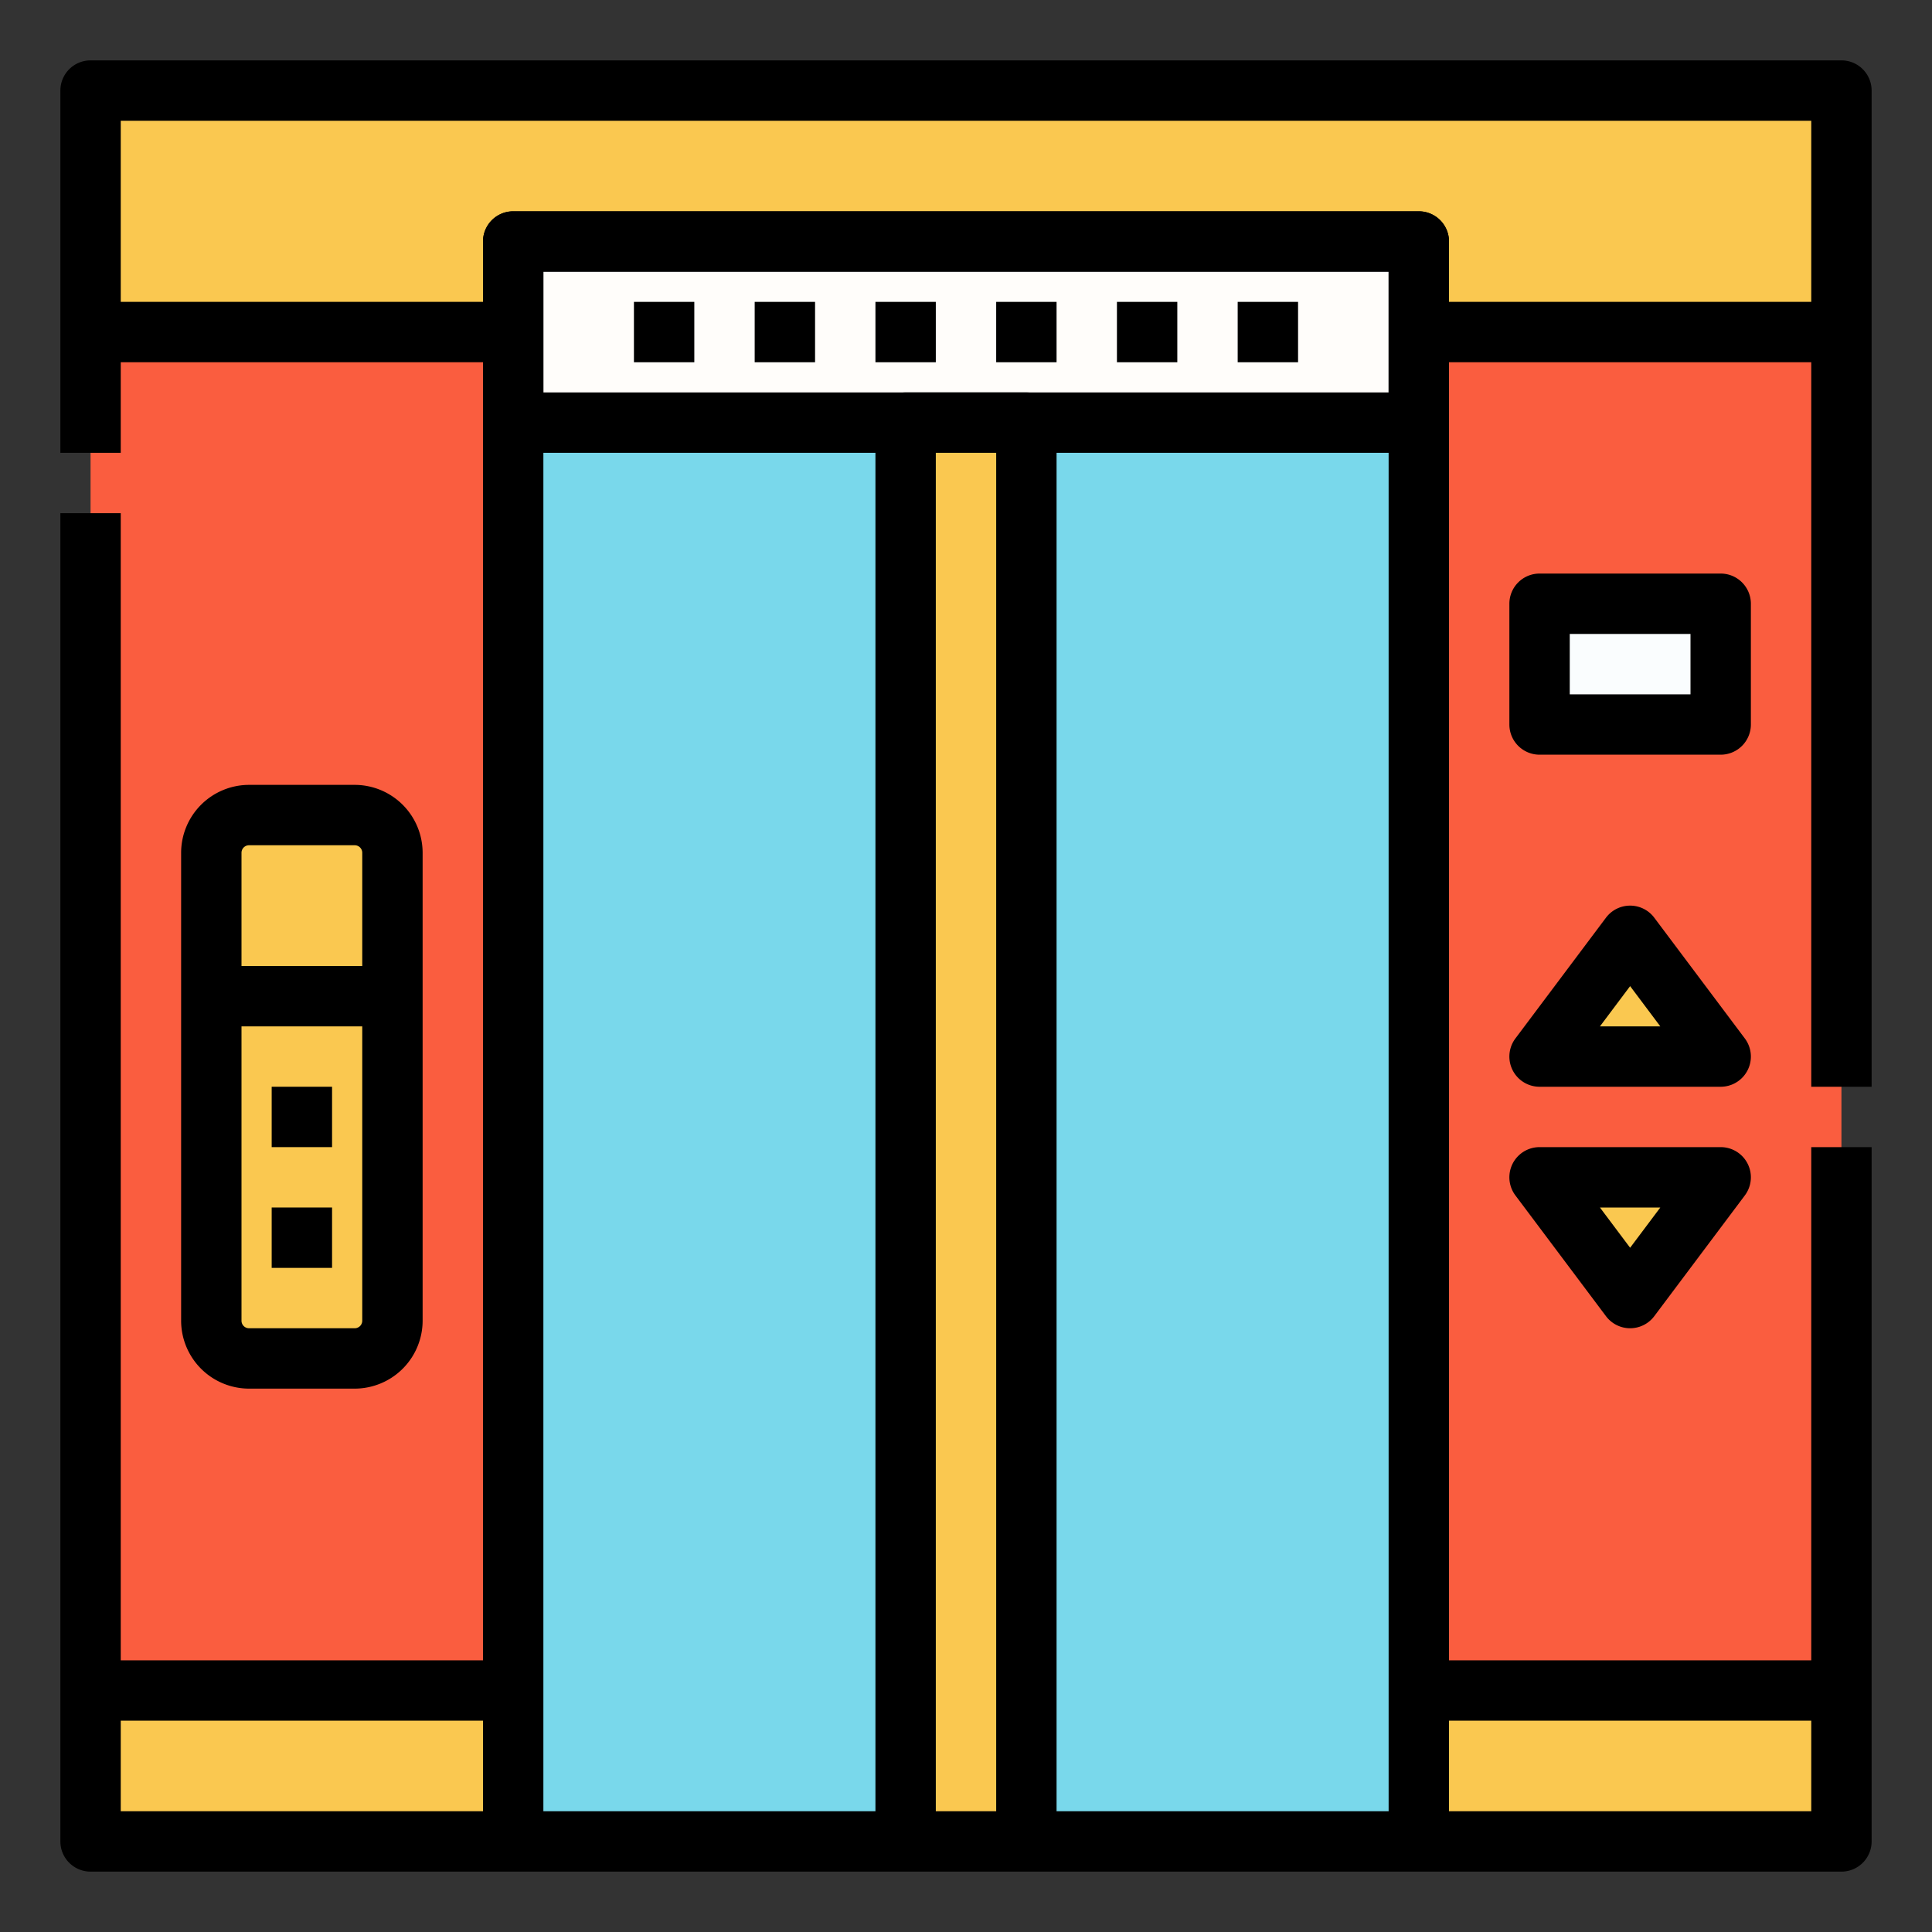
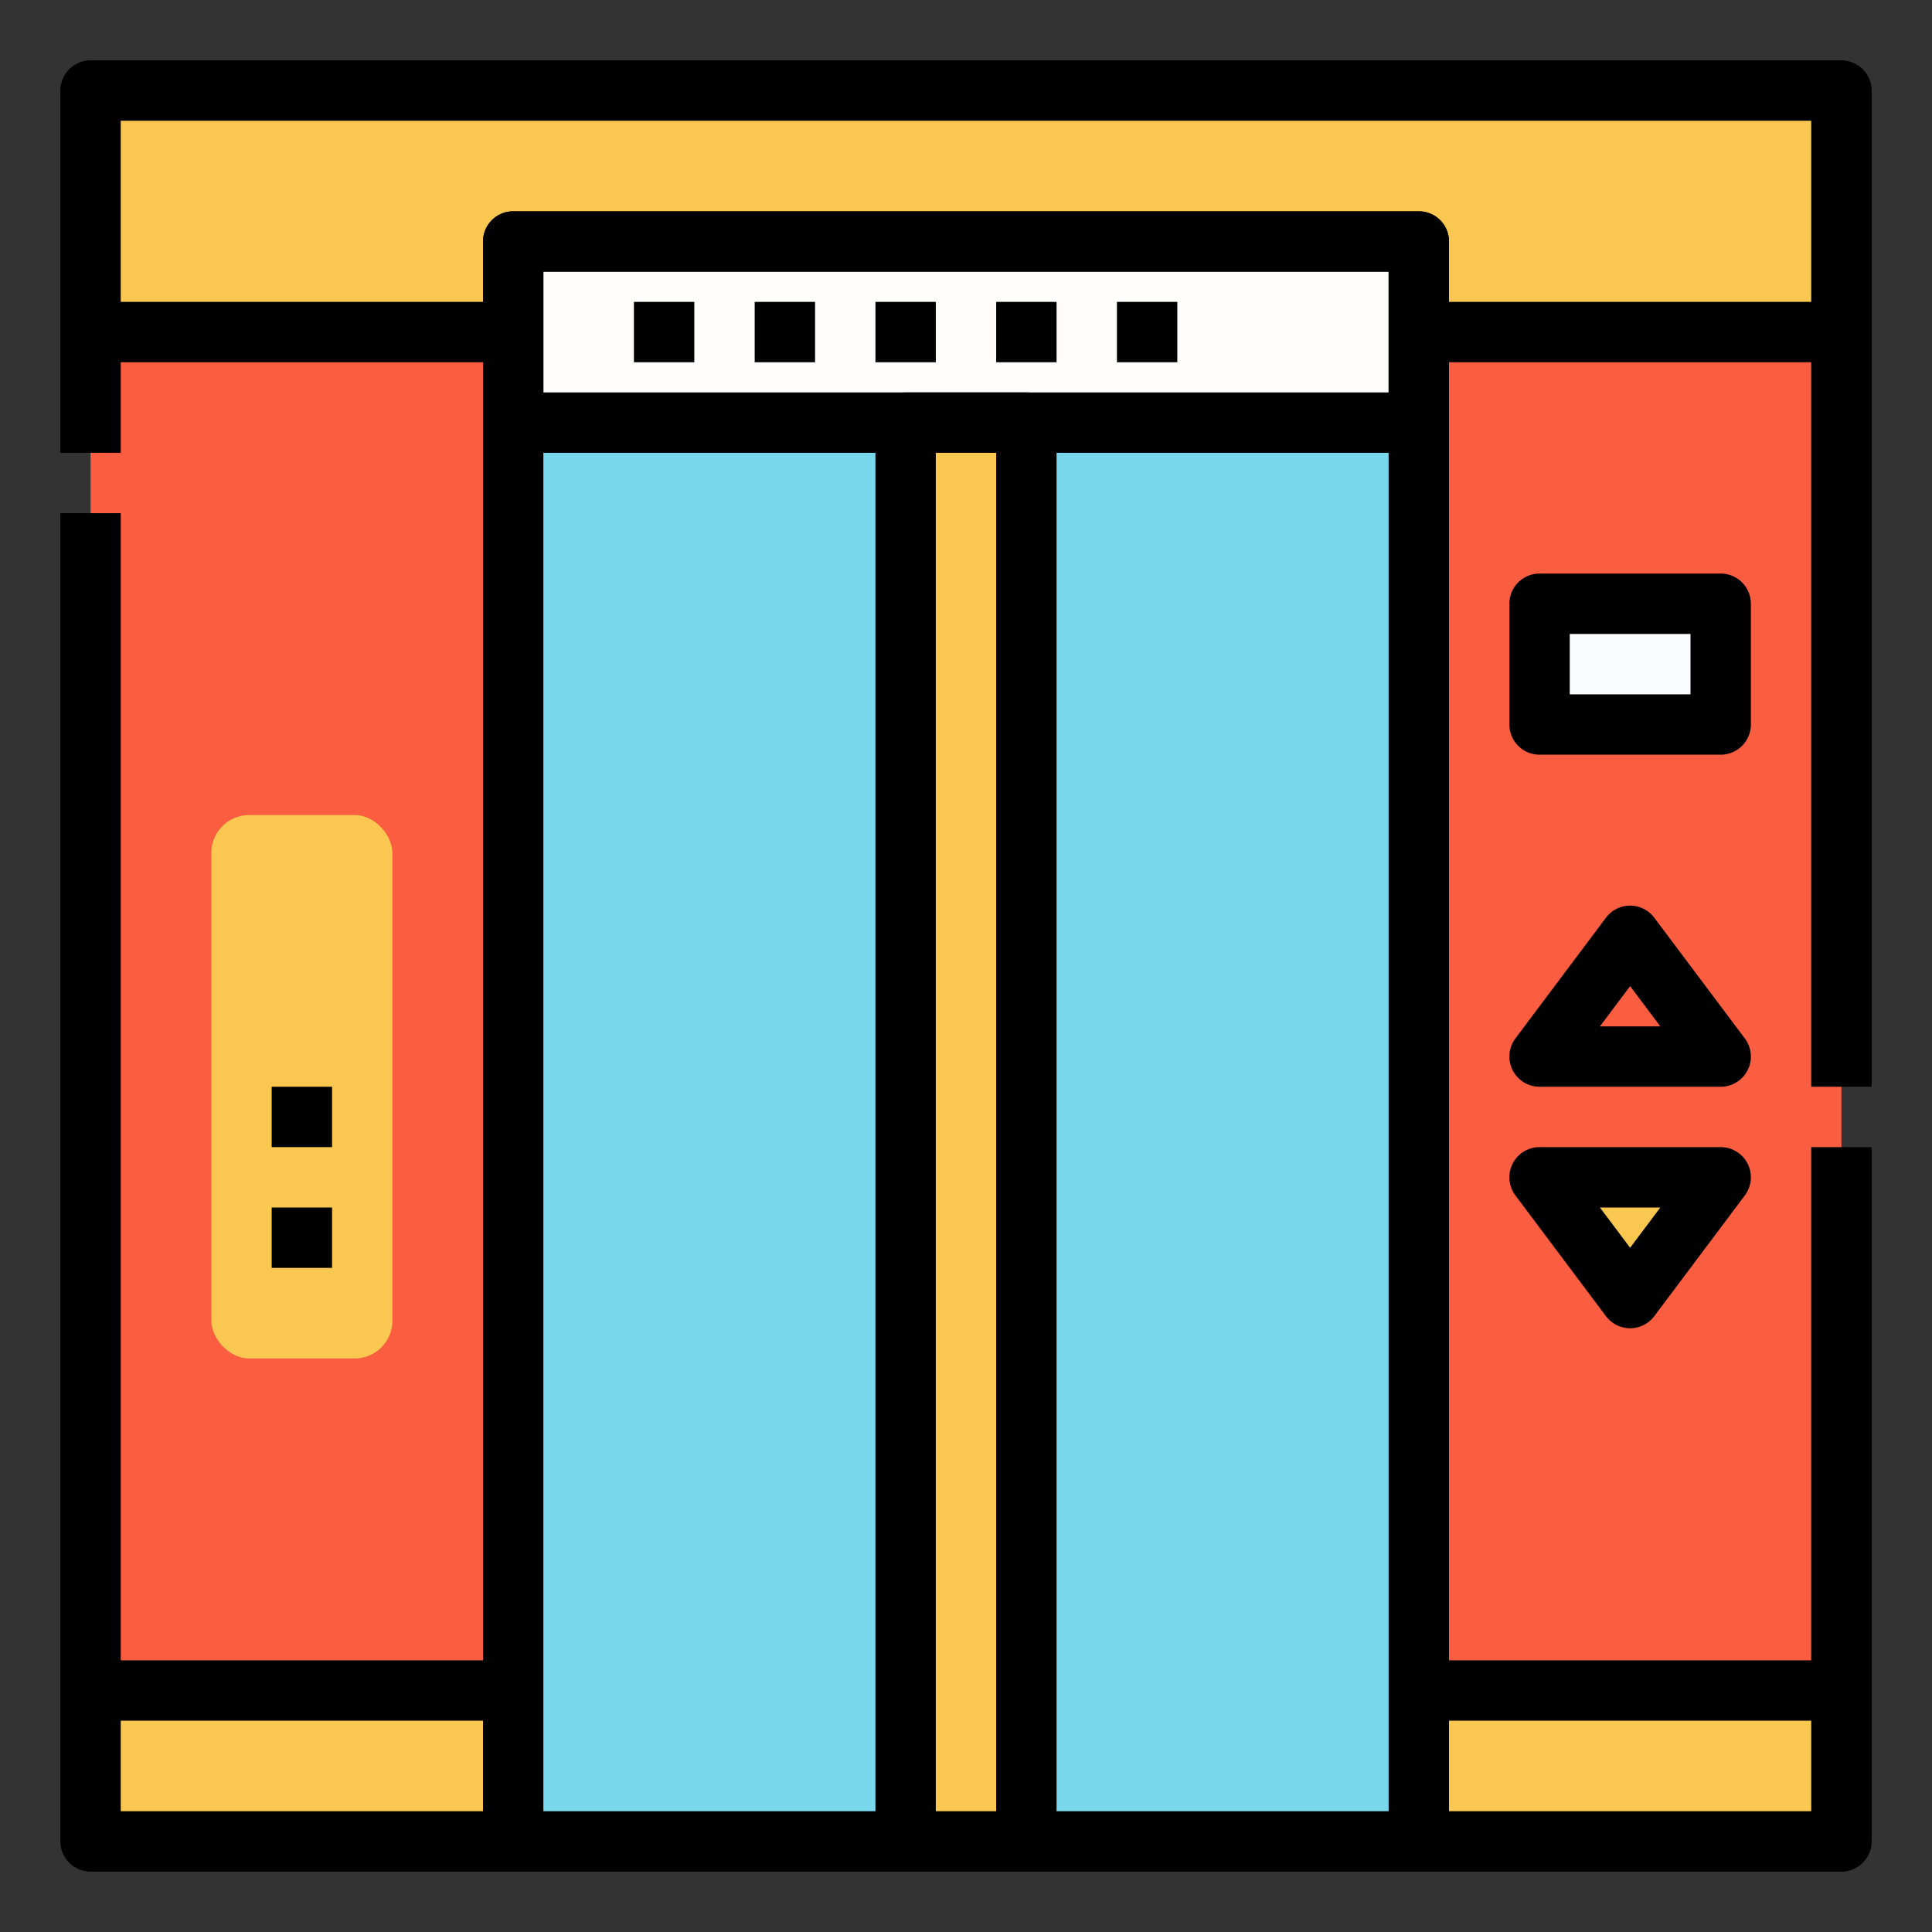
<svg xmlns="http://www.w3.org/2000/svg" id="Filled_cutting_cutting_Ex" height="512" viewBox="0 0 512 512" width="512" data-name="Filled cutting cutting Ex">
  <rect x="0" y="0" width="512" height="512" fill="#333333" stroke="none" />
  <g>
    <g>
      <path d="m24 24h464v464h-464z" fill="#fa5d3f" />
      <g fill="#fac850">
        <path d="m24 448h112v40h-112z" />
        <path d="m24 24h464v64h-464z" />
        <path d="m376 447.654h112v40h-112z" />
      </g>
      <path d="m136 64h240v424h-240z" fill="#79d8eb" />
      <path d="m136 64h240v48h-240z" fill="#fffdfa" />
      <path d="m376 120h-240a8 8 0 0 1 -8-8v-48a8 8 0 0 1 8-8h240a8 8 0 0 1 8 8v48a8 8 0 0 1 -8 8zm-232-16h224v-32h-224z" />
      <path d="m240 112h32v376h-32z" fill="#fac850" />
      <rect fill="#fac850" height="144" rx="10" width="48" x="56" y="216" />
      <path d="m408 160h48v32h-48z" fill="#fafdfe" />
    </g>
-     <path d="m408 280 24-32 24 32z" fill="#fac850" />
    <path d="m408 312 24 32 24-32z" fill="#fac850" />
    <g>
      <path d="m496 288v-264a8 8 0 0 0 -8-8h-464a8 8 0 0 0 -8 8v96h16v-24h96v344h-96v-304h-16v352a8 8 0 0 0 8 8h464a8 8 0 0 0 8-8v-184h-16v136h-96v-344h96v192zm-464 168h96v24h-96zm216 24v-360h16v360zm32 0v-368a8 8 0 0 0 -8-8h-32a8 8 0 0 0 -8 8v368h-88v-408h224v408zm200-24v24h-96v-24zm-96-376v-16a8 8 0 0 0 -8-8h-240a8 8 0 0 0 -8 8v16h-96v-48h448v48z" />
      <path d="m168 80h16v16h-16z" />
      <path d="m200 80h16v16h-16z" />
      <path d="m232 80h16v16h-16z" />
      <path d="m264 80h16v16h-16z" />
      <path d="m296 80h16v16h-16z" />
-       <path d="m328 80h16v16h-16z" />
-       <path d="m94 368a18.021 18.021 0 0 0 18-18v-124a18.021 18.021 0 0 0 -18-18h-28a18.021 18.021 0 0 0 -18 18v124a18.021 18.021 0 0 0 18 18zm-28-144h28a2 2 0 0 1 2 2v30h-32v-30a2 2 0 0 1 2-2zm-2 126v-78h32v78a2 2 0 0 1 -2 2h-28a2 2 0 0 1 -2-2z" />
      <path d="m72 320h16v16h-16z" />
      <path d="m72 288h16v16h-16z" />
      <path d="m464 160a8 8 0 0 0 -8-8h-48a8 8 0 0 0 -8 8v32a8 8 0 0 0 8 8h48a8 8 0 0 0 8-8zm-16 24h-32v-16h32z" />
      <path d="m462.4 275.2-24-32a8 8 0 0 0 -12.8 0l-24 32a8 8 0 0 0 6.4 12.8h48a8 8 0 0 0 6.4-12.8zm-38.4-3.2 8-10.667 8 10.667z" />
      <path d="m456 304h-48a8 8 0 0 0 -6.4 12.8l24 32a8 8 0 0 0 12.8 0l24-32a8 8 0 0 0 -6.4-12.8zm-24 26.667-8-10.667h16z" />
    </g>
  </g>
</svg>